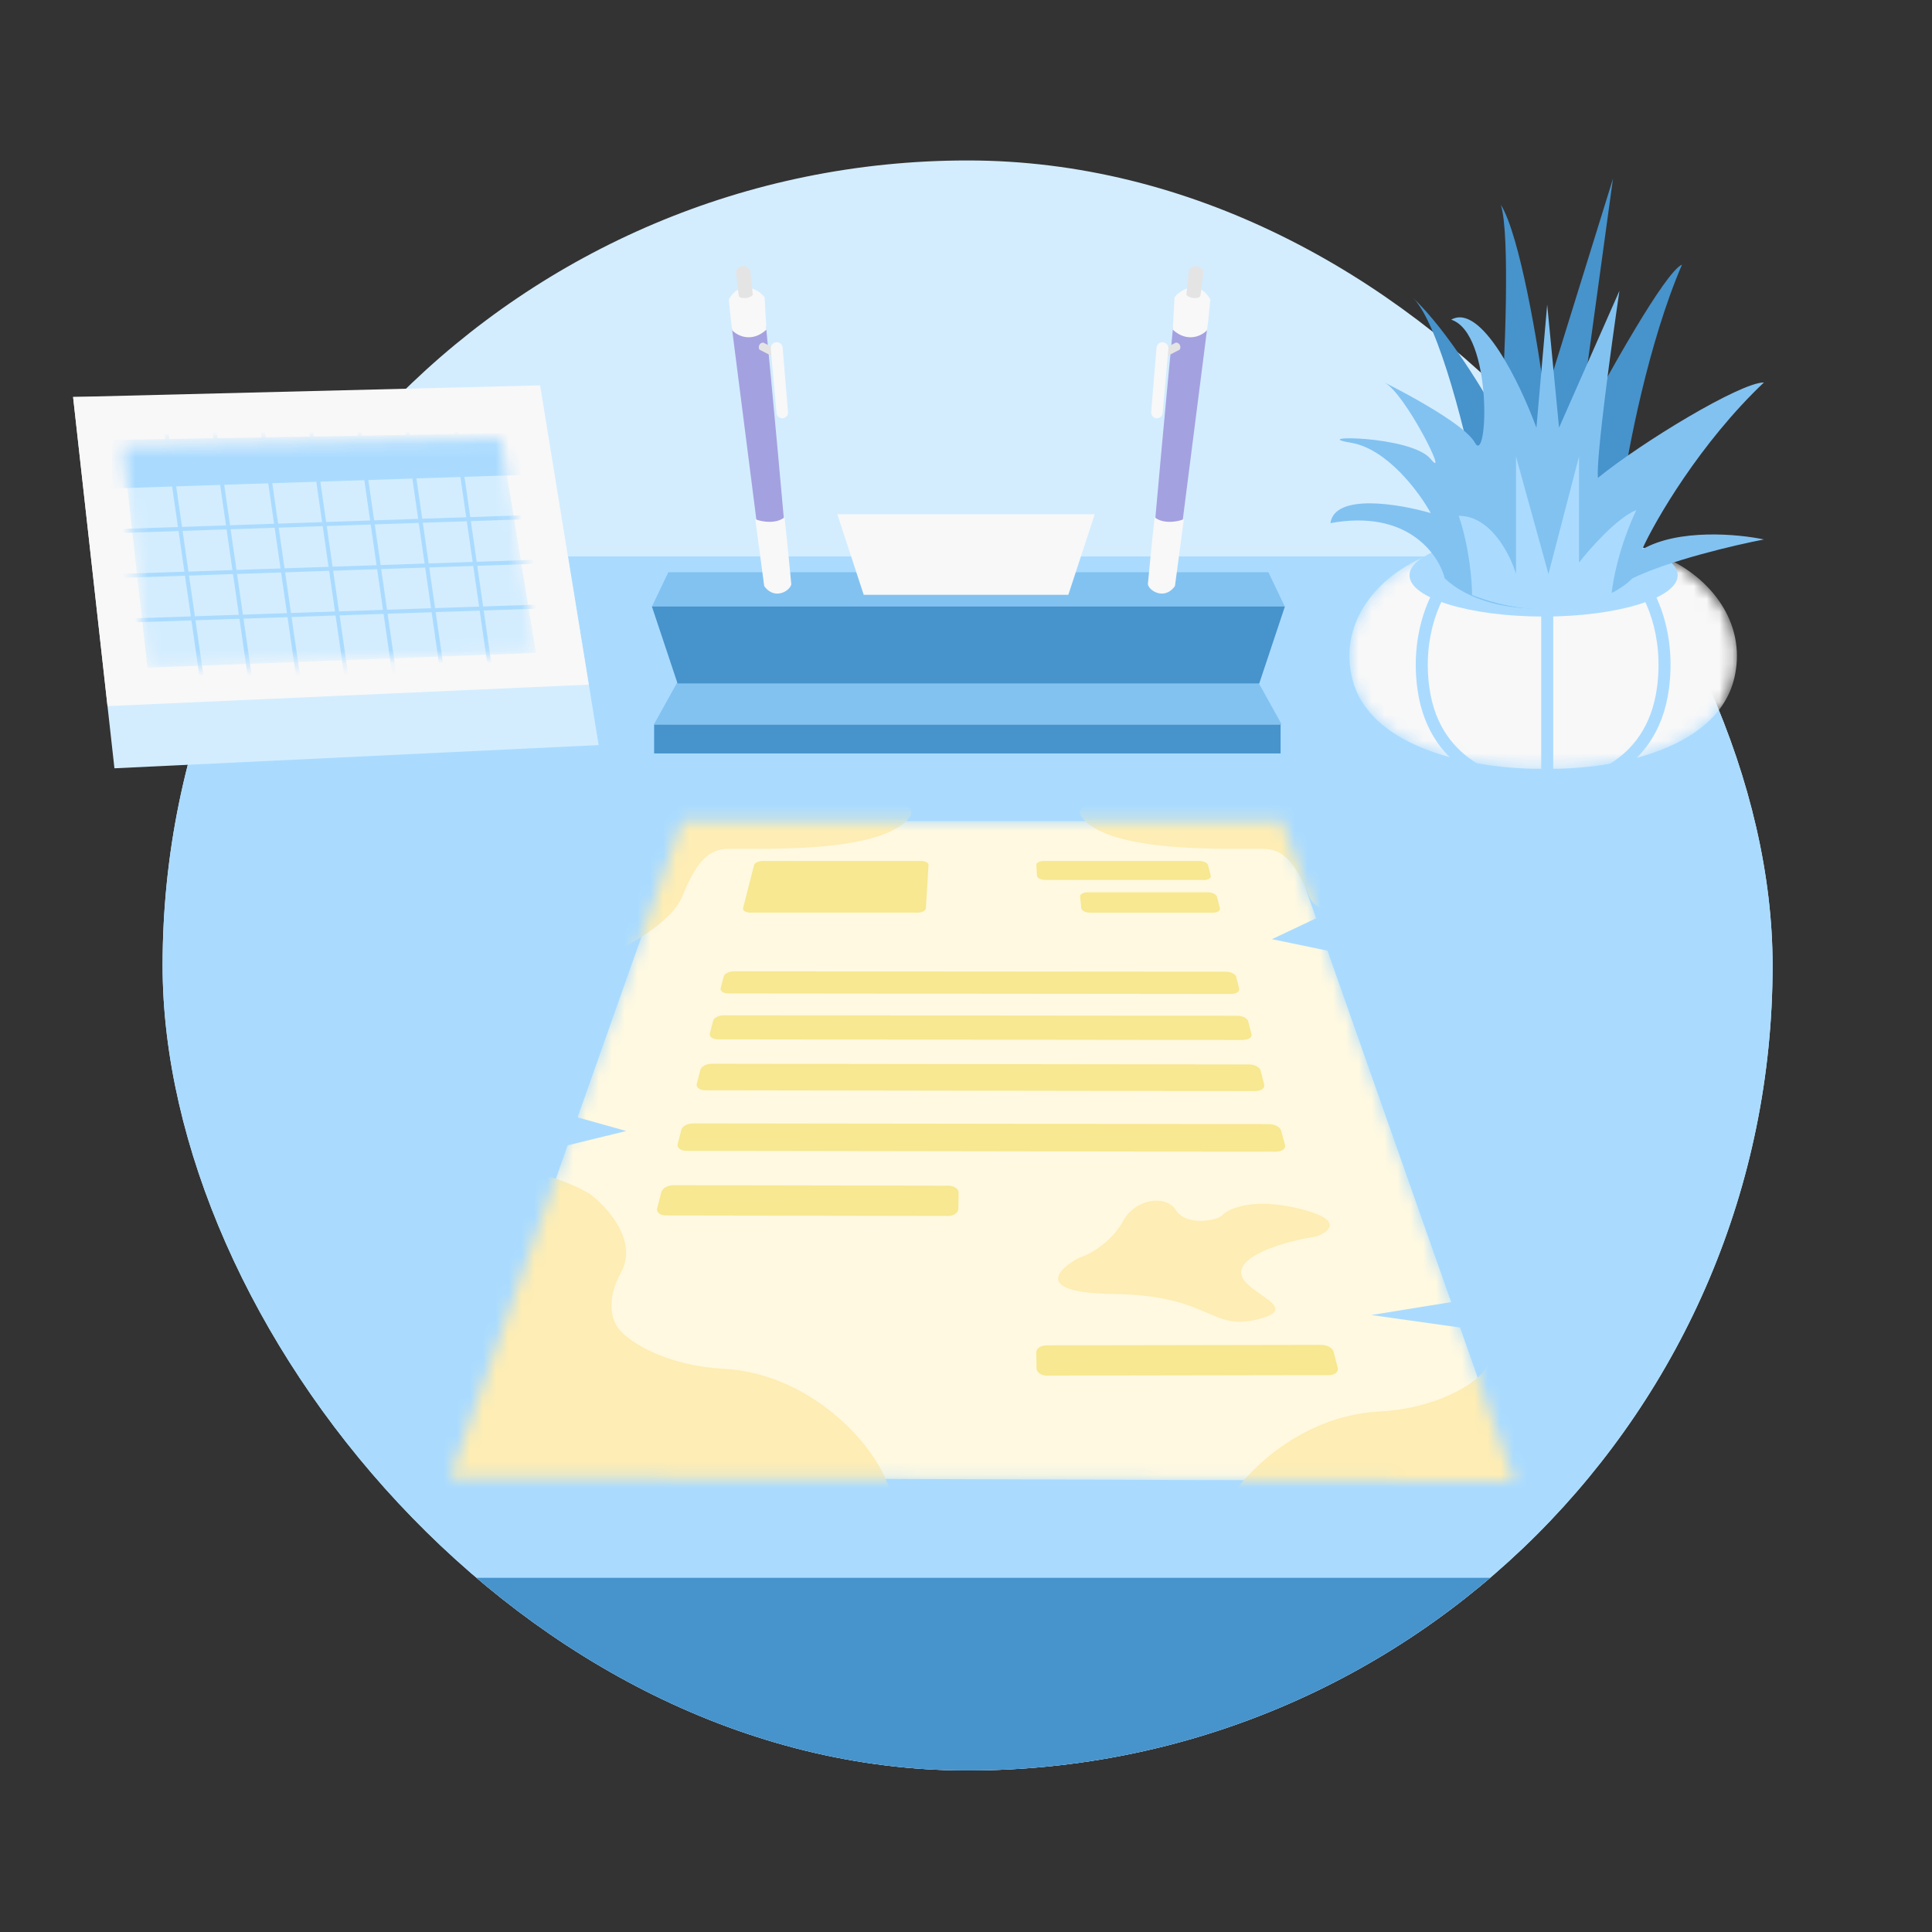
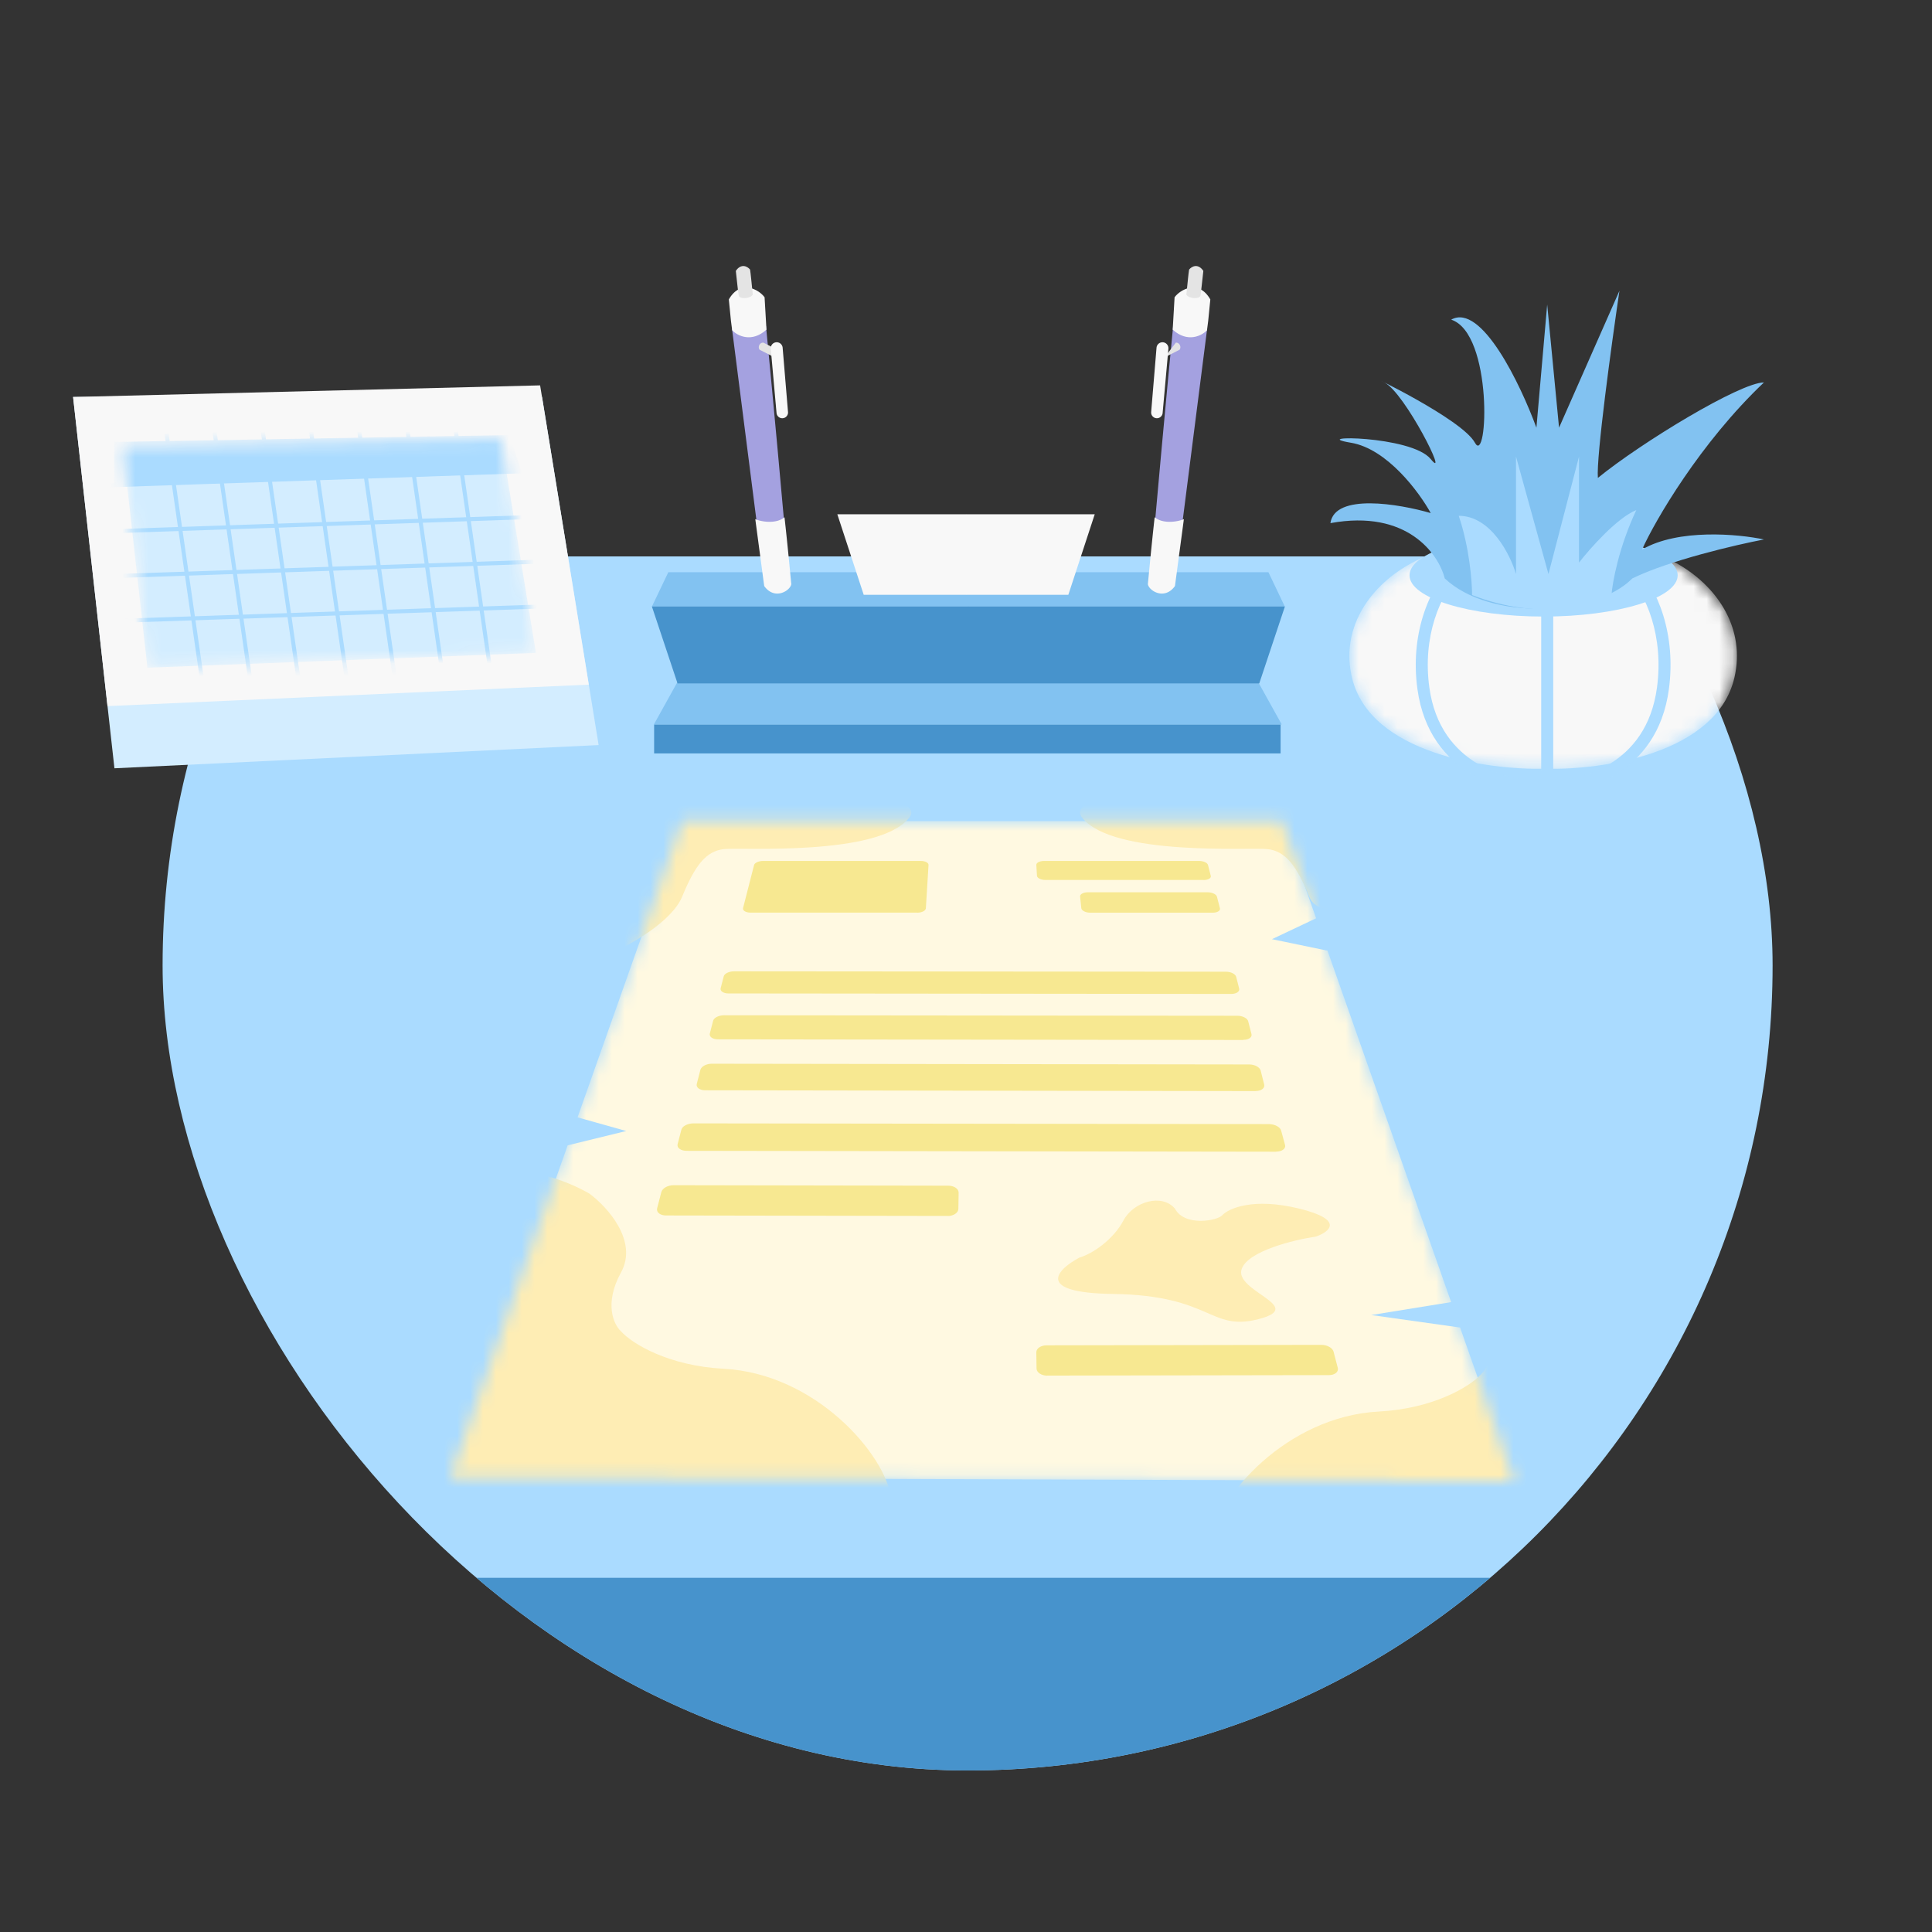
<svg xmlns="http://www.w3.org/2000/svg" width="150" height="150" fill="none" class="persona-ilustration" viewBox="0 0 150 150">
  <rect x="0" y="0" width="150" height="150" fill="#333333" stroke="none" />
  <g clip-path="url(#a)">
    <g clip-path="url(#b)">
-       <rect width="125" height="125" x="12.624" y="12.458" fill="#D3EDFF" rx="62.5" />
      <path fill="#AADBFF" d="M-13.335 43.2h176.671v100.955H-13.335z" />
      <path fill="#4793CC" d="M-13.125 122.5h176.25V140h-176.25zm80.078-77.222-.44.92h8.497v-.92z" />
      <path fill="#4793CC" d="m83.047 45.278.44.92H74.99v-.92z" />
      <path fill="#82C2F1" d="m51.888 44.427-1.273 2.664h24.598v-2.664z" />
      <path fill="#82C2F1" d="m98.48 44.427 1.272 2.664H75.154v-2.664zM50.765 56.25l3.125-5.626h42.5l3.125 5.625z" />
      <path fill="#4793CC" d="m52.604 53.06-1.991-5.972H99.76l-1.991 5.973zm-1.818 3.196h48.639v2.241H50.786z" />
      <path fill="#F8F8F8" d="m65.01 39.927 2.048 6.252h7.946v-6.252z" />
      <path fill="#F8F8F8" d="m84.995 39.927-2.049 6.252H75v-6.252z" />
      <path fill="#A4A1E0" d="m56.832 25.515 2.513 19.701c.833 1.188 1.654.495 1.96 0-.5-5.663-1.374-15.233-1.834-19.912-.633.668-2.215.52-2.639.21" />
      <path fill="#F8F8F8" d="m59.362 23.081.146 2.512c-1.148 1.042-2.25.483-2.662.05-.067-.49-.099-.659-.26-2.395.909-1.588 2.342-.768 2.776-.167" />
      <path fill="#E4E4E4" d="M58.446 22.869c-.165.331-1.042.373-1.09.08-.093-.567-.114-.97-.227-1.916.413-.61.907-.356 1.106-.101.054.338.107.937.211 1.937" />
      <path fill="#E4E4E4" fill-rule="evenodd" d="m60.14 27.749-1.165-.596c-.15-.18-.03-.556.285-.556l1.165.595z" clip-rule="evenodd" />
      <path fill="#F8F8F8" d="m61.182 32.004-.418-5.008a.462.462 0 1 0-.922.08l.45 5.005a.447.447 0 0 0 .89-.077m-2.542 8.302.693 5.194c.817 1.136 2.033.355 2.102-.15-.083-.836-.295-3.151-.527-5.192-.63.531-1.75.37-2.268.148" />
      <path fill="#A4A1E0" d="M93.724 25.514 91.21 45.216c-.833 1.187-1.654.494-1.96 0 .5-5.663 1.374-15.234 1.834-19.913.633.669 2.214.52 2.639.211" />
      <path fill="#F8F8F8" d="m91.194 23.081-.146 2.512c1.148 1.042 2.25.483 2.662.05.067-.49.099-.659.26-2.395-.909-1.588-2.342-.768-2.776-.167" />
      <path fill="#E4E4E4" d="M92.11 22.869c.165.331 1.042.373 1.09.08.093-.567.114-.97.227-1.916-.413-.61-.907-.356-1.106-.101-.055.338-.107.937-.211 1.937" />
-       <path fill="#E4E4E4" fill-rule="evenodd" d="m90.416 27.749 1.165-.596c.151-.18.03-.556-.285-.556l-1.164.595z" clip-rule="evenodd" />
+       <path fill="#E4E4E4" fill-rule="evenodd" d="m90.416 27.749 1.165-.596c.151-.18.03-.556-.285-.556z" clip-rule="evenodd" />
      <path fill="#F8F8F8" d="m89.375 32.004.418-5.008a.462.462 0 1 1 .921.08l-.449 5.005a.447.447 0 0 1-.89-.077m2.541 8.302-.693 5.194c-.817 1.136-2.033.354-2.102-.15.083-.837.295-3.152.527-5.192.63.531 1.75.37 2.268.148" />
    </g>
    <mask id="c" width="84" height="52" x="34" y="63" maskUnits="userSpaceOnUse" style="mask-type:alpha">
      <path fill="#F8F8F8" d="M52.978 63.75h46.55L117.559 115l-82.606-.294z" />
    </mask>
    <g mask="url(#c)">
      <path fill="#FFF9E1" fill-rule="evenodd" d="M99.528 63.75h-46.55l-8.136 23 3.78 1.062-4.55 1.112-9.12 25.782 82.607.294-4.197-11.929-6.901-.972 6.205-1.005-9.599-27.283-4.313-.894 3.428-1.622z" clip-rule="evenodd" />
      <path fill="#FEEDB4" d="M56.155 106.267c7.196.374 12.59 6.665 13.048 10.074H30.054s7.774-22.318 8.243-23.66c1.095-3.135 6.105-.813 7.479 0 1.373 1.019 3.785 3.664 2.442 6.107s-.56 4.07 0 4.578c.916 1.018 3.789 2.685 7.937 2.901m50.903 3.324c-7.196.374-12.59 6.665-13.049 10.074h39.149l-8.242-23.66c-1.095-3.135-6.105-.813-7.479 0-1.374 1.019-3.786 3.664-2.442 6.107s.559 4.07 0 4.579c-.916 1.017-3.79 2.684-7.937 2.9M52.963 69.615c-.795 1.932-4.025 3.74-5.54 4.403l3.693-12.784c7.292-.236 21.392-.114 19.46 2.273-2.414 2.983-12.926 2.273-14.346 2.415s-2.273 1.278-3.267 3.693m48.687 0c.796 1.932 4.025.367 5.54 1.03l-3.693-9.41c-7.292-.237-21.392-.114-19.46 2.272 2.415 2.983 12.926 2.273 14.346 2.415s2.273 1.278 3.267 3.693M87.221 94.762c.782-1.478 2.988-2.115 3.999-.928.746 1.428 3.333.938 3.677.514.504-.533 2.404-1.383 5.967-.514 3.563.87 2.354 1.811 1.304 2.173-1.702.254-5.237 1.108-5.758 2.499-.652 1.738 5.106 2.933 1.303 3.911s-3.585-1.847-11.298-1.955c-6.17-.087-4.31-1.92-2.607-2.825 1.014-.29 2.63-1.397 3.413-2.875" />
    </g>
    <path fill="#F7E891" d="m95.59 77.169-39.037-.038c-.388 0-.663-.187-.6-.412l.237-.913c.05-.218.413-.393.8-.393l38.188.03c.387 0 .743.176.8.4l.231.913c.056.225-.219.413-.612.413zm.944 3.575-40.794-.05c-.412 0-.687-.2-.631-.444l.256-.994c.056-.237.438-.43.838-.43l39.868.037c.4 0 .782.193.838.43l.256.995c.063.243-.219.45-.631.443zm.963 3.969-42.744-.063c-.431 0-.725-.219-.656-.494l.28-1.093c.07-.263.463-.475.882-.475l41.731.056c.425 0 .82.212.888.475l.275 1.094c.062.268-.225.493-.656.493zm1.575 4.706-45.757-.069c-.456 0-.775-.225-.706-.512l.294-1.132c.069-.275.494-.487.937-.487l44.67.056c.455 0 .88.225.955.494l.307 1.131c.075.275-.238.512-.694.512zM71.215 70.856H58.253c-.356-.006-.606-.162-.563-.35l.857-3.35c.043-.169.362-.312.693-.312h12.25c.344 0 .613.137.6.319l-.206 3.356c-.013.187-.312.343-.681.343h.012zm22.225-2.537H81.16c-.35 0-.638-.15-.65-.325l-.05-.838c-.013-.169.262-.312.6-.312h12.03c.344 0 .656.137.7.319l.213.837c.05.175-.2.325-.55.325h-.007zm.694 2.543h-9.488c-.362 0-.669-.162-.694-.35l-.093-.9c-.025-.187.256-.337.606-.337h9.287c.357 0 .681.156.732.344l.23.9c.05.193-.206.343-.568.343h-.013M73.59 94.406l-21.875-.037c-.462 0-.775-.25-.694-.563l.325-1.25c.075-.3.5-.537.95-.537l21.325.037c.45 0 .807.238.807.538l-.02 1.256c0 .313-.38.563-.843.563h.019zm7.706 12.395 21.875-.037c.462 0 .775-.25.694-.563l-.325-1.25c-.075-.3-.5-.537-.95-.537l-21.325.037c-.45 0-.806.238-.806.538l.018 1.256c0 .313.382.563.844.563h-.019z" />
    <mask id="d" width="31" height="18" x="104" y="42" maskUnits="userSpaceOnUse" style="mask-type:alpha">
      <path fill="#fff" d="M119.995 43.676c-6.572-4.029-16.793 1.517-15.028 8.936 1.406 5.913 10.503 7.177 15.028 7.074 4.416.103 13.291-1.16 14.664-7.074 1.721-7.42-8.251-12.965-14.664-8.936" />
    </mask>
    <g mask="url(#d)">
      <path fill="#F8F8F8" d="M119.995 43.676c-6.572-4.029-16.793 1.517-15.028 8.936 1.406 5.913 10.503 7.177 15.028 7.074 4.416.103 13.291-1.16 14.664-7.074 1.721-7.42-8.251-12.965-14.664-8.936" />
      <path fill="#AADBFF" fill-rule="evenodd" d="M123.176 42.797c-.976-.065-1.987.308-2.908 1.306l-.339.367-.343-.363c-.944-.999-1.985-1.375-2.994-1.31-1.023.066-2.074.59-3.004 1.51-1.861 1.841-3.149 5.192-2.614 9.07.419 3.044 1.974 4.863 3.751 5.923 1.796 1.07 3.835 1.371 5.182 1.318h.037c1.31.053 3.296-.247 5.045-1.316 1.73-1.057 3.249-2.876 3.659-5.923.522-3.883-.736-7.235-2.552-9.076-.907-.92-1.929-1.441-2.92-1.506m3.585.85c2.042 2.07 3.368 5.723 2.812 9.856-.449 3.342-2.14 5.401-4.097 6.596-1.928 1.179-4.095 1.508-5.551 1.453-1.488.055-3.705-.273-5.679-1.45-2.001-1.193-3.736-3.251-4.197-6.597-.571-4.138.79-7.792 2.882-9.862 1.047-1.036 2.3-1.695 3.601-1.779 1.182-.076 2.355.327 3.389 1.265 1.01-.937 2.157-1.34 3.317-1.264 1.276.084 2.501.746 3.523 1.782" clip-rule="evenodd" />
      <path fill="#AADBFF" fill-rule="evenodd" d="M119.658 61.393V44.666h.934v16.727z" clip-rule="evenodd" />
    </g>
    <ellipse cx="119.844" cy="44.666" fill="#AADBFF" rx="10.41" ry="3.203" />
-     <path fill="#4793CC" d="M114.765 38.448c-.835-4.304-3.021-13.383-5.092-15.356l-.016-.015.016.015c2.743 2.593 5.708 7.54 6.85 9.693.307-4.686.737-14.623 0-16.888 1.474 2.346 2.903 10.955 3.433 14.966l5.275-16.989-2.679 19.518c2.149-4.079 6.765-12.358 8.037-12.843-2.612 6.067-4.214 14.46-4.688 17.9z" />
    <path fill="#82C2F1" d="M103.293 40.616c5.961-1.093 8.401 2.405 8.876 4.29 3.473 3.296 11.613 2.978 14.568 0 2.881-1.403 8.01-2.6 10.215-3.023-1.982-.422-6.648-.858-9.461.78 1.005-2.243 4.521-8.289 9.461-12.97-1.842 0-9.545 4.681-12.894 7.412-.134-1.638 1.061-10.369 1.675-14.53l-4.689 10.63-.921-9.557-.837 9.557c-1.228-3.348-4.27-9.713-6.615-8.387 3.266 1.073 2.847 11.41 1.842 9.556-1.004-1.852-8.623-5.46-7.033-4.68 1.591.78 5.108 7.8 3.601 5.948-1.507-1.853-9.713-1.853-6.196-1.268 2.813.468 5.303 3.836 6.196 5.461-2.456-.715-7.452-1.56-7.788.78" />
    <path fill="#AADBFF" d="M113.254 40.046c.831 2.432 1.038 5.115 1.038 6.153 5.16 2.016 9.365.84 10.823 0 .074-.989.563-3.692 1.927-6.597-1.482.593-3.583 2.965-4.448 4.077V35.45l-2.372 9.118-2.52-9.118v9.118c-.445-1.507-1.957-4.522-4.448-4.522" />
    <path fill="#D3EDFF" d="M42.085 30.822H5.675l3.21 28.828 37.593-1.803z" />
    <path fill="#F8F8F8" d="m41.934 29.92-36.259.902 2.671 24 37.368-1.667z" />
    <mask id="e" width="33" height="18" x="9" y="34" maskUnits="userSpaceOnUse" style="mask-type:alpha">
      <path fill="#fff" d="m38.896 34.054-29.367.59 1.917 17.196 30.163-1.15z" />
    </mask>
    <g mask="url(#e)">
      <path fill="#D3EDFF" d="m38.896 34.054-29.367.59 1.917 17.196 30.163-1.15z" />
      <path fill="#AADBFF" d="M8.862 37.764v-3.45l30.672-.538 1 2.94z" />
-       <path fill="#AADBFF" fill-rule="evenodd" d="m39.645 33.618 1.106 3.247-32.045 1.06V34.16zm-30.626.85v3.134l31.3-1.035-.896-2.632z" clip-rule="evenodd" />
      <path fill="#AADBFF" fill-rule="evenodd" d="m15.675 53.819-2.897-20.11.31-.044 2.897 20.11zm3.728-.133-2.897-20.11.31-.044 2.897 20.11zm3.732-.134-2.898-20.11.31-.043 2.897 20.11zm3.729-.133-2.897-20.11.309-.044 2.897 20.11zm3.726-.133-2.897-20.11.31-.043 2.897 20.11zm3.73-.133-2.897-20.11.31-.044 2.897 20.11zm3.73-.133-2.898-20.11.31-.043 2.897 20.11z" clip-rule="evenodd" />
      <path fill="#AADBFF" fill-rule="evenodd" d="m7.117 37.569 33.841-1.15.01.313-33.841 1.149zm.203 3.568 33.84-1.149.01.312-33.84 1.15zm.24 3.478 33.84-1.148.01.312-33.84 1.149zm.239 3.479 33.84-1.15.01.313-33.841 1.149z" clip-rule="evenodd" />
    </g>
  </g>
  <defs>
    <clipPath id="a">
      <path fill="#fff" d="M0 0h150v150H0z" />
    </clipPath>
    <clipPath id="b">
      <rect width="125" height="125" x="12.624" y="12.458" fill="#fff" rx="62.5" />
    </clipPath>
  </defs>
</svg>